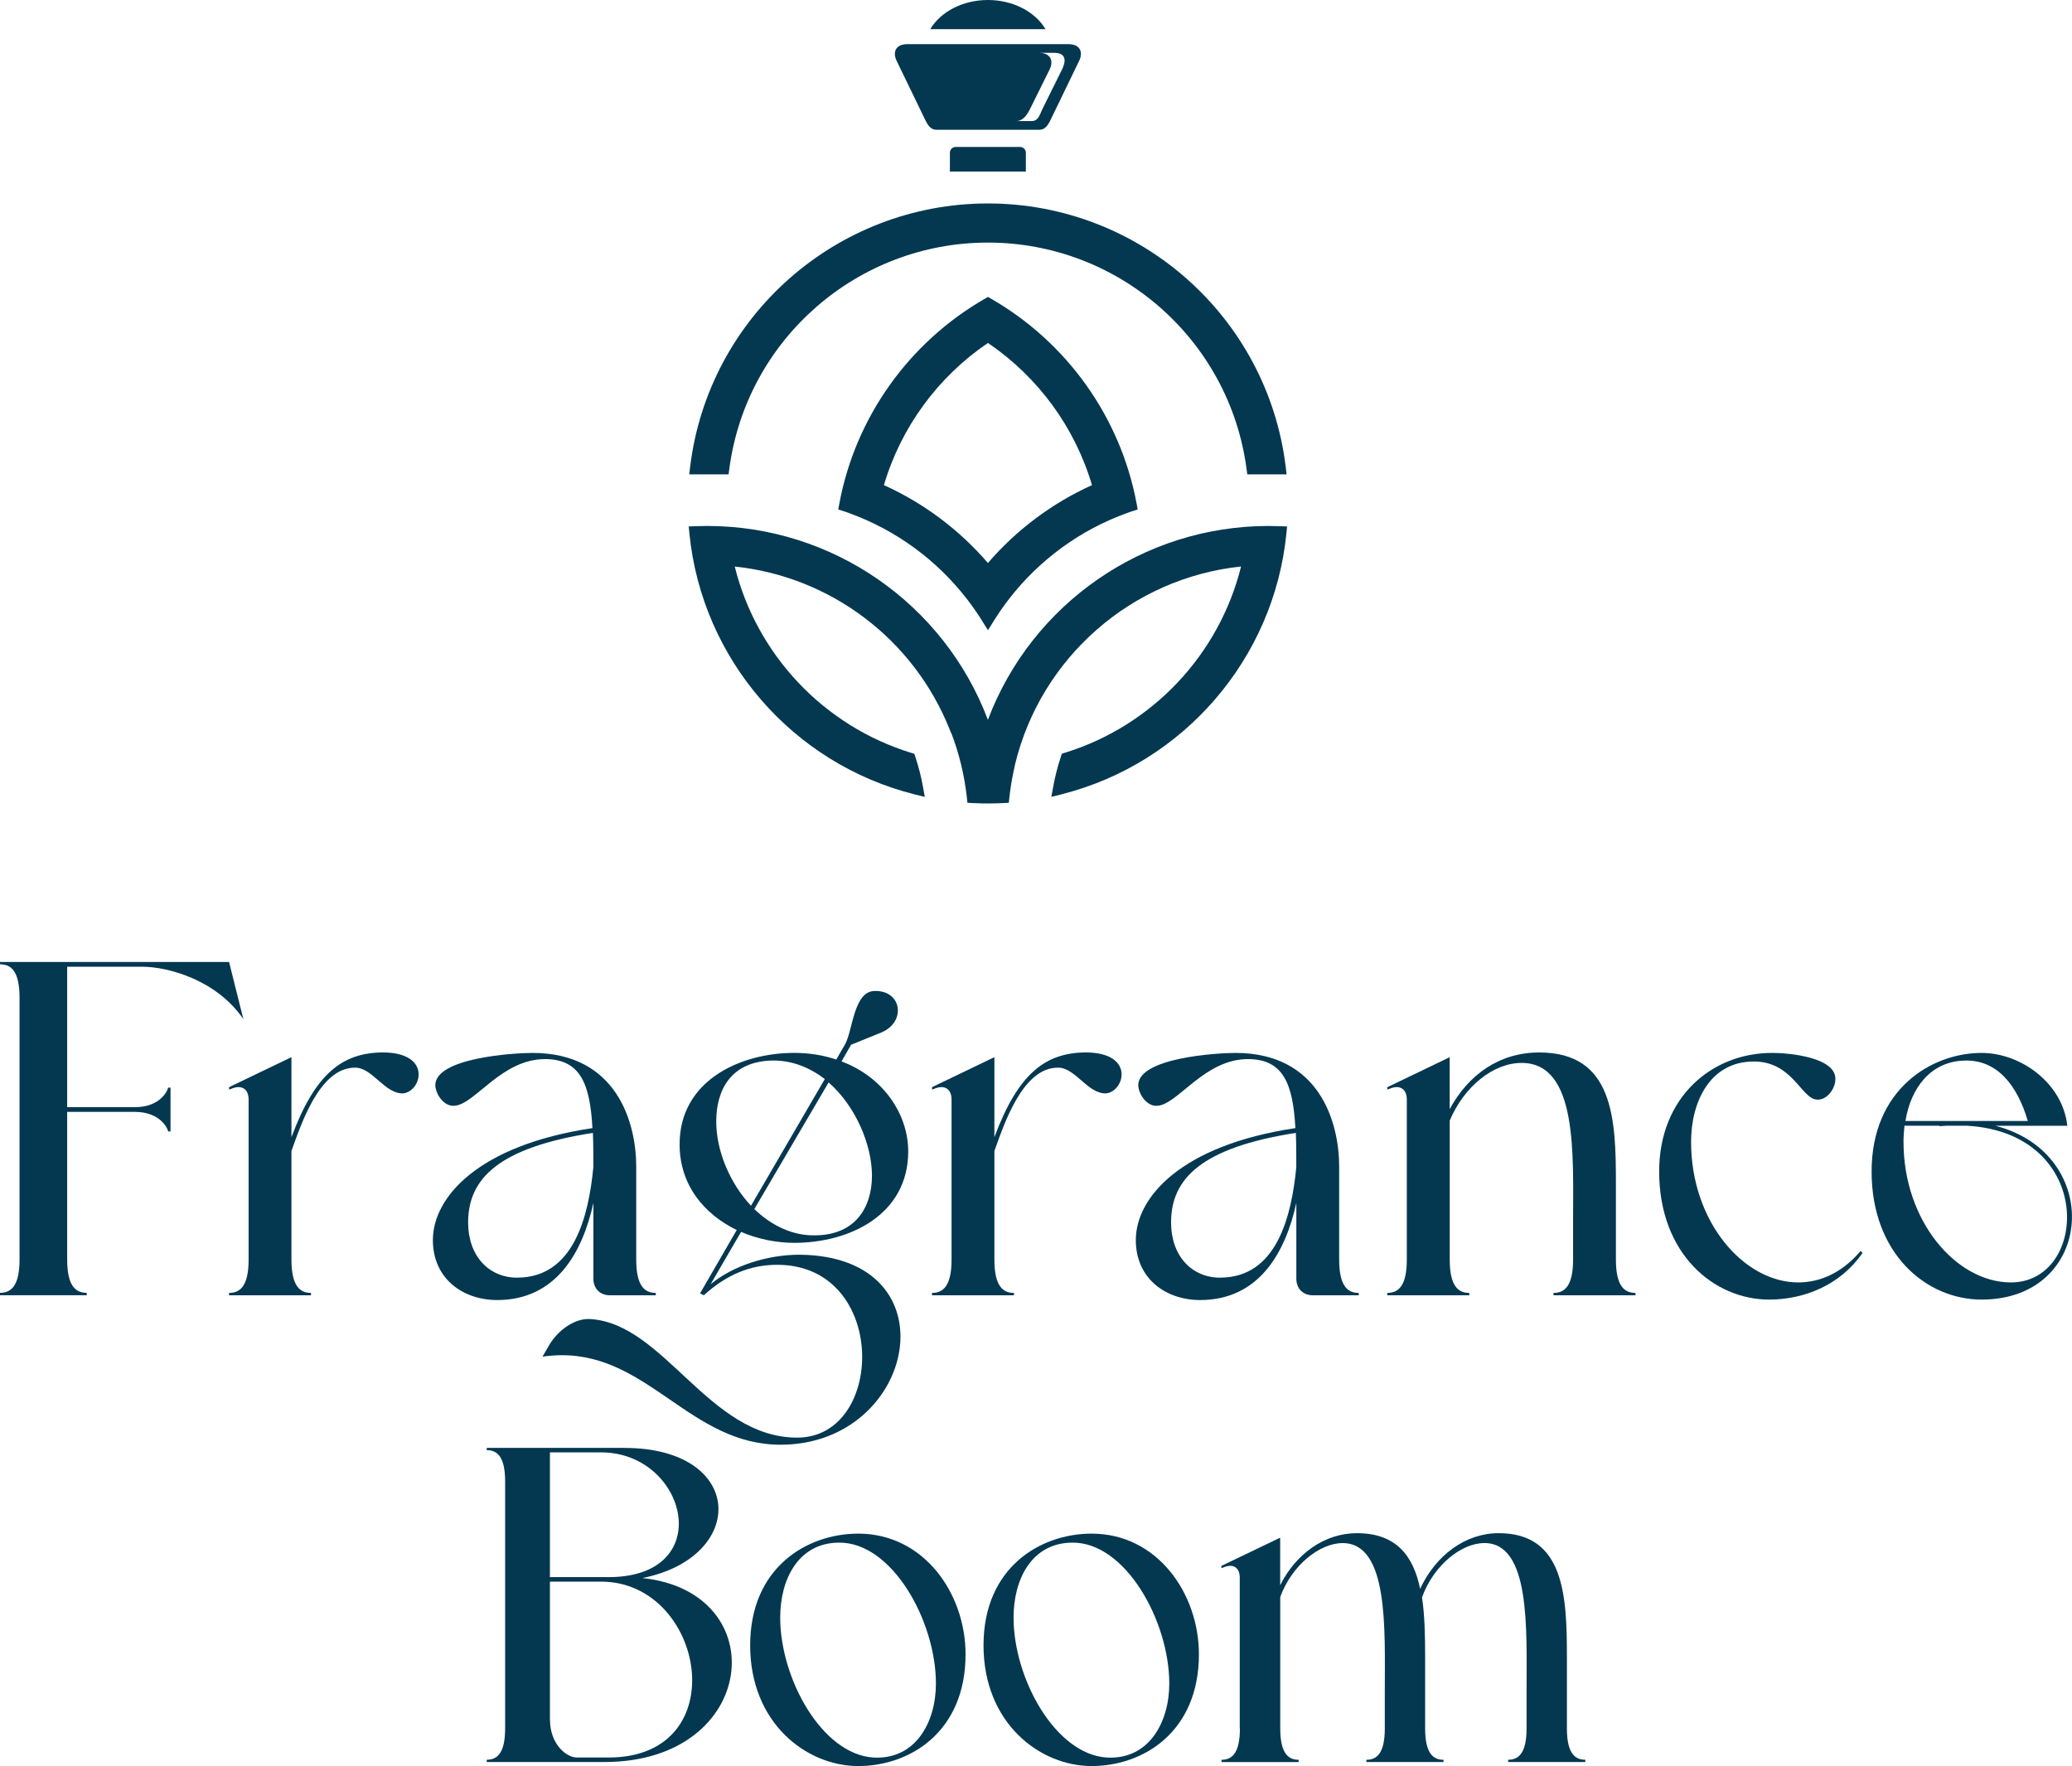
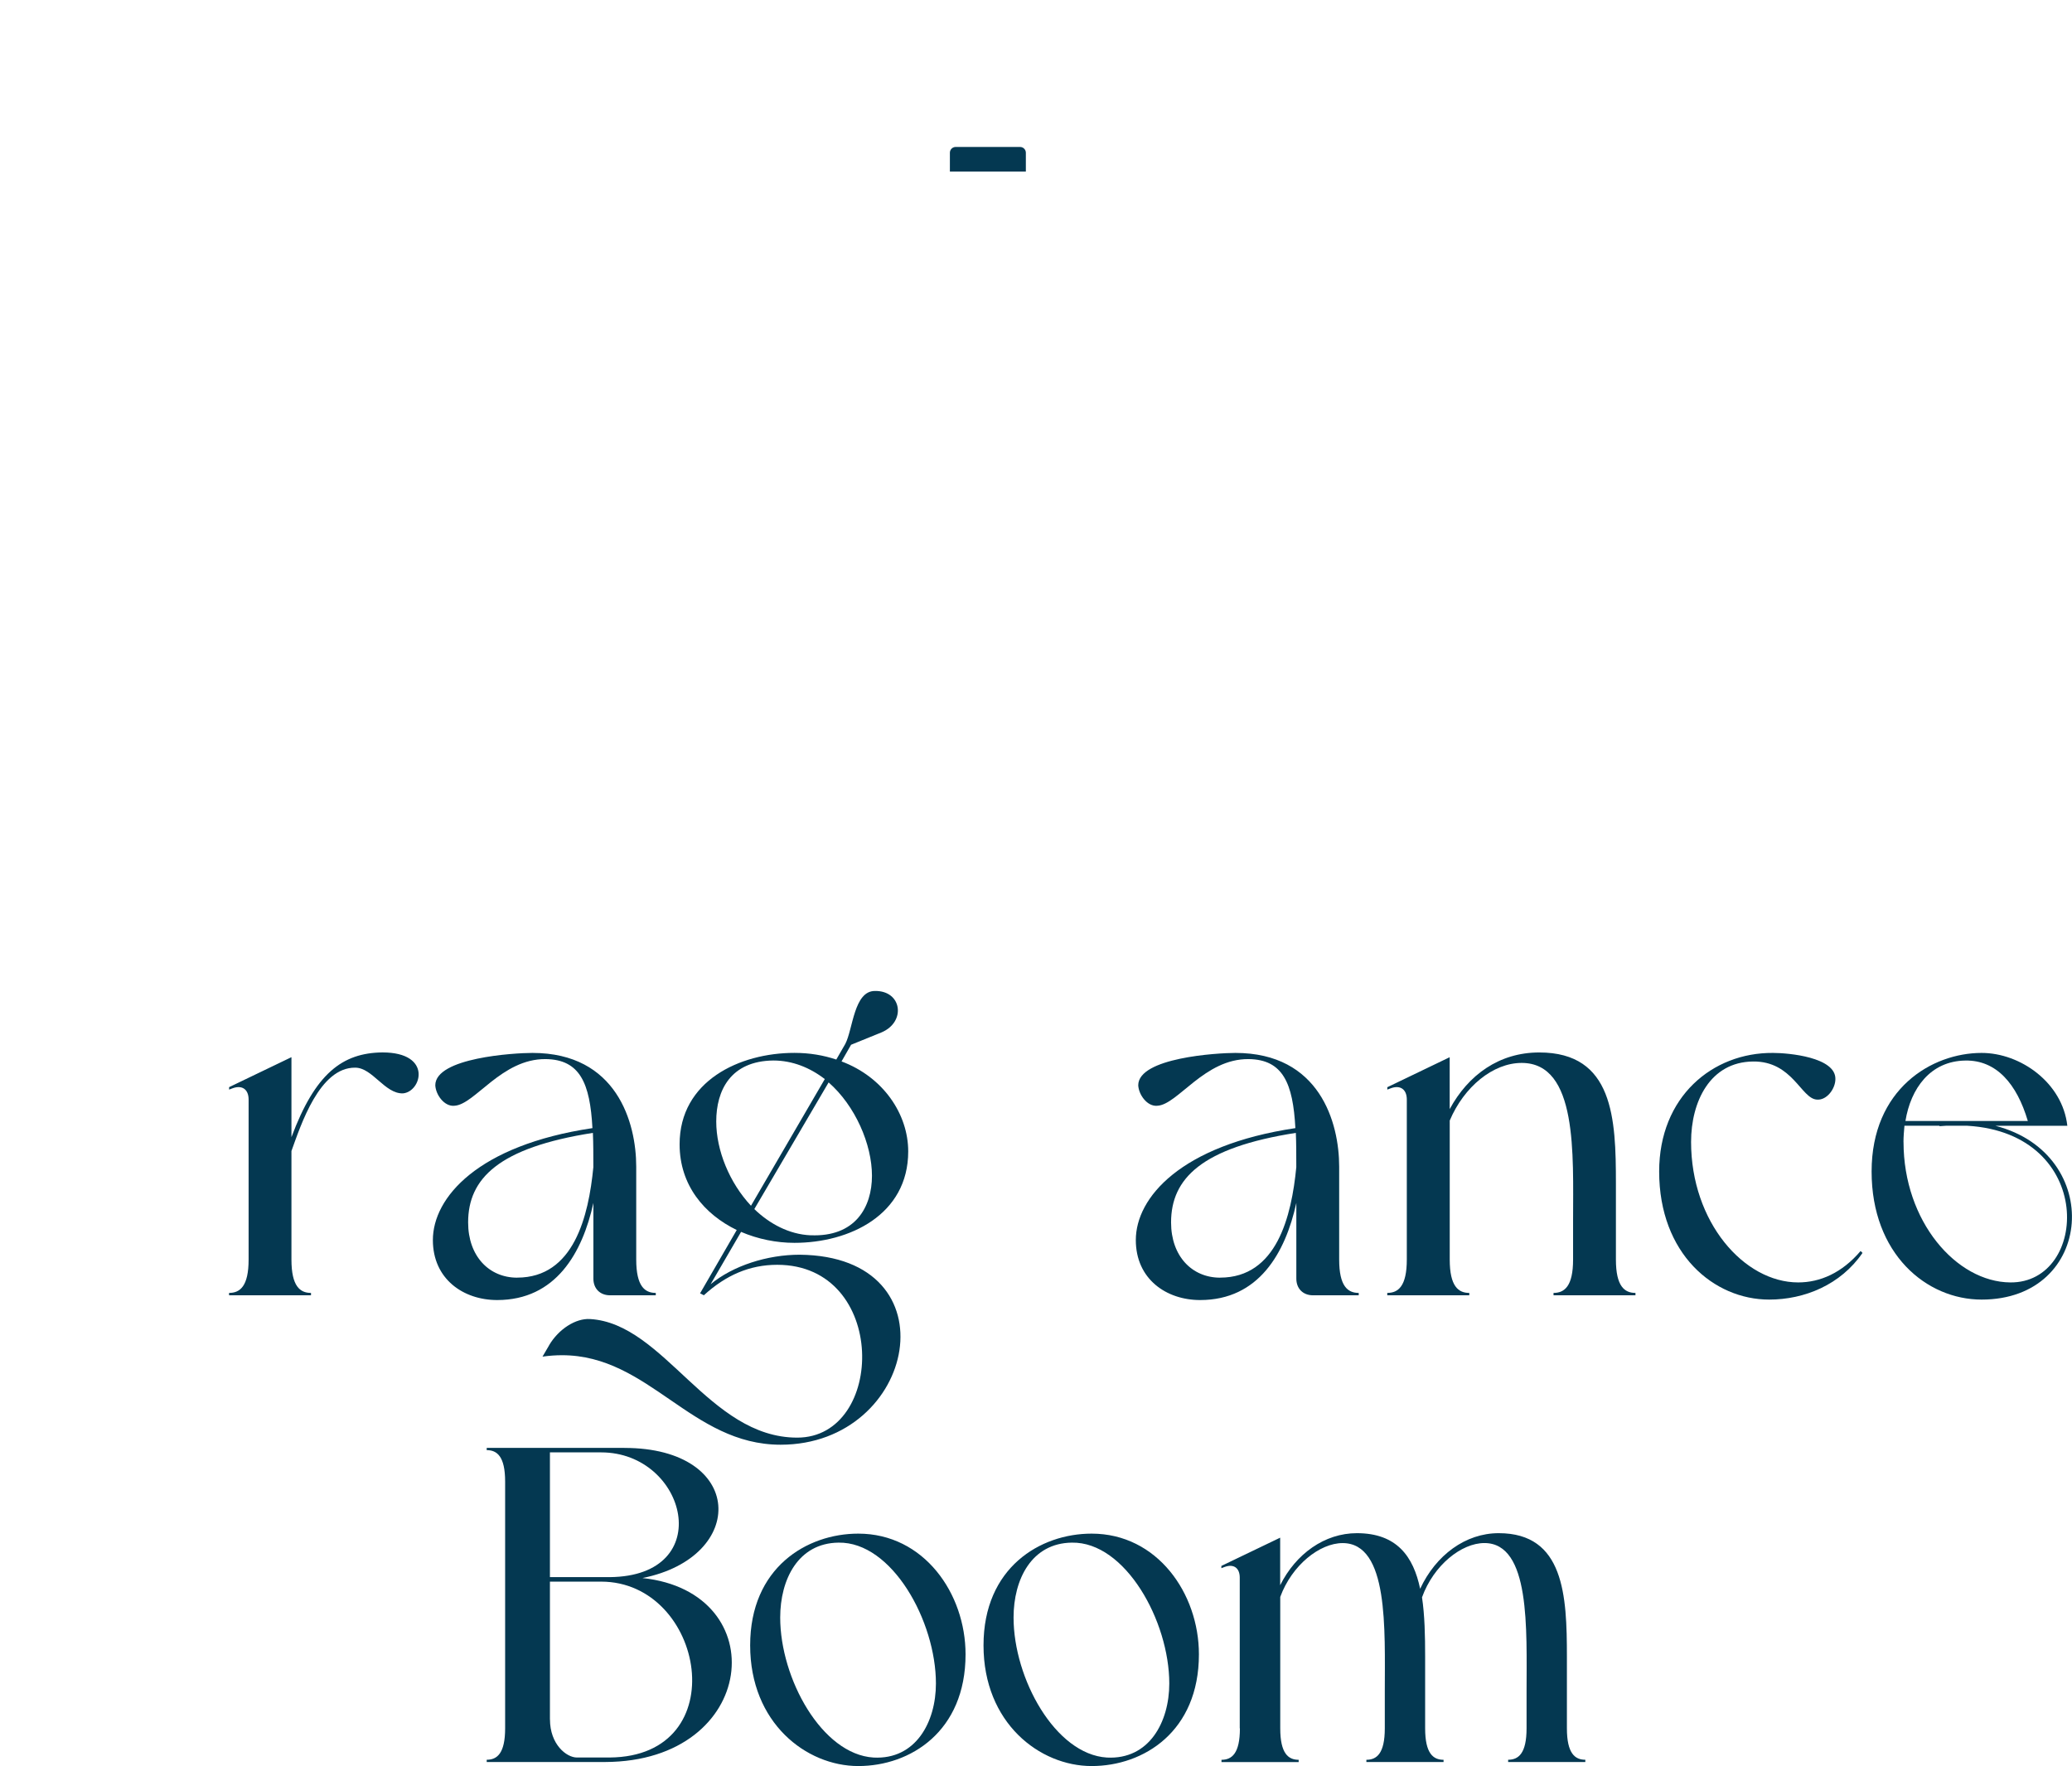
<svg xmlns="http://www.w3.org/2000/svg" viewBox="0 0 497.23 423.85" data-name="Layer 2" id="Layer_2">
  <defs>
    <style>
      .cls-1, .cls-2 {
        fill: #043851;
        stroke-width: 0px;
      }

      .cls-2 {
        fill-rule: evenodd;
      }
    </style>
  </defs>
  <g data-name="Layer 1" id="Layer_1-2">
    <g>
      <g>
        <g>
-           <path d="m0,231.44v-.57h54.97l3.43,13.71c-6.51-9.49-18.17-12.57-24.34-12.57h-17.94v33.71h16.23c6.4,0,8-4.34,8-4.69h.57v10.51h-.57c0-.34-1.6-4.69-8-4.69h-16.23v35.43c0,6.4,2.06,8,4.69,8v.57H0v-.57c2.63,0,4.69-1.6,4.69-8v-62.85c0-6.4-2.06-8-4.69-8Z" class="cls-1" />
          <path d="m54.97,260.92l14.97-7.2v19.2c5.71-15.31,12.23-20.23,21.83-20.34,12.11,0,9.37,9.49,4.91,9.83-4.34.11-7.31-6.17-11.43-6.17-8.57-.11-13.03,13.71-15.31,20v26.06c0,6.4,2.06,8,4.69,8v.57h-19.66v-.57c2.63,0,4.69-1.6,4.69-8v-38.4c0-2.4-1.49-3.54-3.77-2.74l-.91.34v-.57Z" class="cls-1" />
          <path d="m142.17,270.75c-.57-10.74-2.97-16.46-11.2-16.57-10.63-.11-17.03,10.97-21.94,11.2-2.4.23-4.46-2.63-4.57-4.91,0-6.63,18.97-7.77,23.31-7.77,20.23,0,24.91,16.69,24.91,27.31v22.29c0,6.4,2.06,8,4.69,8v.57h-10.97c-2.4,0-4-1.6-4-4v-18.17c-2.63,12-9.03,23.31-23.09,23.31-8.11,0-15.43-5.03-15.43-14.4,0-10.17,10.74-22.74,38.28-26.86Zm-18.06,35.88c13.6,0,17.14-14.74,18.28-26.51,0-2.97,0-5.71-.11-8.23-22.63,3.54-29.94,10.97-29.94,21.49,0,8.11,5.03,13.26,11.77,13.26Z" class="cls-1" />
          <path d="m131.77,322.86c2.29-3.89,6.4-6.51,9.83-6.29,17.83,1.03,28.46,28.46,49.71,28.46s21.83-41.48-4.8-41.48c-6.63,0-12.34,2.51-17.6,7.31l-.91-.46,8.8-15.2c-7.77-3.77-13.71-10.74-13.71-20.57,0-15.2,14.4-21.94,27.54-21.94,3.66,0,6.97.57,10.06,1.6l2.17-3.77c1.83-3.54,2.06-12.69,7.09-12.69,6.51-.11,7.54,7.43,1.6,9.94l-7.31,2.97-2.29,4c10.06,3.77,16,12.68,16,21.6,0,15.2-14.06,21.94-27.31,21.94-4.34,0-8.8-.91-12.8-2.63l-7.31,12.57c5.37-4.46,13.6-7.09,21.37-7.09,37.26.34,28.11,45.6-4.57,45.6-21.48,0-31.54-21.48-52.45-21.48-1.49,0-3.09.11-4.69.34l1.6-2.74Zm40.11-53.71c0,6.97,3.2,14.74,8.34,20.23l17.71-30.4c-3.54-2.74-7.77-4.46-12.34-4.46-10.29.11-13.71,7.2-13.71,14.63Zm22.63,27.31c10.74.46,14.74-6.74,14.74-14.28s-4-16.8-10.4-22.4l-17.83,30.4c3.66,3.54,8.34,6.06,13.49,6.29Z" class="cls-1" />
-           <path d="m223.66,260.92l14.97-7.2v19.2c5.71-15.31,12.23-20.23,21.83-20.34,12.11,0,9.37,9.49,4.91,9.83-4.34.11-7.31-6.17-11.43-6.17-8.57-.11-13.03,13.71-15.31,20v26.06c0,6.4,2.06,8,4.69,8v.57h-19.66v-.57c2.63,0,4.69-1.6,4.69-8v-38.4c0-2.4-1.49-3.54-3.77-2.74l-.91.34v-.57Z" class="cls-1" />
          <path d="m310.86,270.75c-.57-10.74-2.97-16.46-11.2-16.57-10.63-.11-17.03,10.97-21.94,11.2-2.4.23-4.46-2.63-4.57-4.91,0-6.63,18.97-7.77,23.31-7.77,20.23,0,24.91,16.69,24.91,27.31v22.29c0,6.4,2.06,8,4.69,8v.57h-10.97c-2.4,0-4-1.6-4-4v-18.17c-2.63,12-9.03,23.31-23.09,23.31-8.11,0-15.43-5.03-15.43-14.4,0-10.17,10.74-22.74,38.28-26.86Zm-18.06,35.88c13.6,0,17.14-14.74,18.28-26.51,0-2.97,0-5.71-.11-8.23-22.63,3.54-29.94,10.97-29.94,21.49,0,8.11,5.03,13.26,11.77,13.26Z" class="cls-1" />
          <path d="m332.91,310.87v-.57c2.63,0,4.69-1.6,4.69-8v-38.4c0-2.4-1.49-3.54-3.77-2.74l-.91.34v-.57l14.97-7.2v12.46c4.46-8.23,11.89-13.6,21.49-13.6,17.83,0,18.4,15.89,18.4,31.43v18.28c0,6.4,2.06,8,4.69,8v.57h-19.66v-.57c2.63,0,4.69-1.6,4.69-8v-9.37c0-15.88,1.14-37.83-12.34-37.83-6.86,0-13.83,5.71-17.26,13.83v33.37c0,6.4,2.06,8,4.69,8v.57h-19.66Z" class="cls-1" />
          <path d="m425.48,252.7c3.77,0,15.09,1.03,14.97,6.29,0,2.29-2.06,5.14-4.46,4.91-3.77-.23-5.83-9.26-15.31-9.14-10.29.11-14.86,9.6-14.86,19.31,0,19.2,12.69,33.71,25.71,33.71,5.26,0,10.51-2.29,14.97-7.54l.46.46c-5.26,7.66-13.94,11.2-22.4,11.2-13.26,0-26.4-10.97-26.4-30.74,0-17.94,12.8-28.57,27.31-28.46Z" class="cls-1" />
          <path d="m475.54,252.7c9.37,0,19.43,7.2,20.57,17.49h-17.26c26.17,6.74,23.77,41.71-3.31,41.71-13.26,0-26.4-10.97-26.4-30.74s14.4-28.46,26.4-28.46Zm-18.74,21.37c0,19.09,12.69,33.6,25.6,33.71,18.86.23,20.57-35.77-10.29-37.6h-5.14c-.57,0-1.03.11-1.6.11l.11-.11h-8.46c-.11,1.26-.23,2.63-.23,3.89Zm.46-5.03h29.37c-2.63-8.91-7.54-14.63-14.97-14.51-8.46.11-13.14,6.74-14.4,14.51Z" class="cls-1" />
        </g>
        <g>
          <path d="m149.86,347.5c28.97,0,29.61,26.17,4.31,31.23,31.77,3.34,27.78,44.04-8.94,44.15h-28.43v-.54c2.48,0,4.42-1.51,4.42-7.54v-59.23c0-6.03-1.94-7.54-4.42-7.54v-.54h33.06Zm-17.88,31.01h14.32c25.95-.22,18.52-29.94-2.05-29.94h-12.28v29.94Zm0,34.14c0,6.03,3.98,9.15,6.46,9.15h7.86c30.26-.22,22.83-42.21-2.05-42.21h-12.28v33.06Z" class="cls-1" />
          <path d="m205.97,368.07c15.72,0,25.74,14.32,25.74,28.97,0,18.52-13.25,26.81-25.74,26.81s-25.95-10.34-25.95-28.97,13.57-26.81,25.95-26.81Zm-18.74,20.14c0,14.65,10.01,32.84,22.4,33.6,10.12.54,14.97-8.51,14.97-17.77,0-14.97-10.55-34.03-23.37-33.81-9.69.11-14,8.83-14,17.98Z" class="cls-1" />
          <path d="m261.97,368.07c15.72,0,25.74,14.32,25.74,28.97,0,18.52-13.25,26.81-25.74,26.81s-25.95-10.34-25.95-28.97,13.57-26.81,25.95-26.81Zm-18.74,20.14c0,14.65,10.02,32.84,22.4,33.6,10.12.54,14.97-8.51,14.97-17.77,0-14.97-10.55-34.03-23.37-33.81-9.69.11-14,8.83-14,17.98Z" class="cls-1" />
          <path d="m297.51,414.8v-36.18c0-2.26-1.4-3.34-3.55-2.58l-.86.32v-.54l14.11-6.78v11.41c3.77-7.54,10.66-12.49,18.41-12.49,9.58,0,13.57,5.6,15.18,13.35,3.77-8.08,10.88-13.35,18.85-13.35,15.72,0,16.37,14.97,16.37,29.61v17.23c0,6.03,1.94,7.54,4.42,7.54v.54h-18.52v-.54c2.48,0,4.42-1.51,4.42-7.54v-8.83c0-14.97.97-35.64-10.12-35.64-5.49,0-12.17,5.28-14.97,13.03.65,4.31.75,9.26.75,14.22v17.23c0,6.03,1.94,7.54,4.42,7.54v.54h-18.52v-.54c2.48,0,4.42-1.51,4.42-7.54v-8.83c0-14.97.97-35.64-10.12-35.64-5.49,0-12.17,5.28-14.97,12.92v31.55c0,6.03,1.94,7.54,4.42,7.54v.54h-18.52v-.54c2.48,0,4.42-1.51,4.42-7.54Z" class="cls-1" />
        </g>
      </g>
      <g>
        <g>
-           <path d="m217.72,10.6h38.7c2.79,0,3.56,1.92,2.55,4l-6.55,13.53c-.72,1.49-1.36,3.01-3.01,3.01h-24.68c-1.65,0-2.29-1.52-3.01-3.01l-6.55-13.53c-1.01-2.09-.24-4,2.55-4h0Zm31.61,2.08c2.79,0,3.58,1.92,2.55,4l-4.64,9.36c-.73,1.48-1.71,3.01-3.37,3.01h3.7c1.65,0,1.92-1.53,2.65-3.01l4.64-9.36c1.03-2.08.96-4-1.83-4h-3.7Z" class="cls-2" />
-           <path d="m237.07,0c6.1,0,11.37,2.86,13.83,7h-27.66c2.47-4.14,7.73-7,13.83-7Z" class="cls-2" />
          <path d="m229.34,35.27h15.46c.76,0,1.38.63,1.38,1.38v4.52h-18.23v-4.52c0-.76.62-1.38,1.38-1.38Z" class="cls-2" />
        </g>
-         <path d="m237.07,58.22c-31.32,0-57.89,23.2-62.04,54.21l-.19,1.41h-9.44l.22-1.82c4.4-36.05,35.12-63.19,71.46-63.19s67.06,27.14,71.46,63.19l.22,1.82h-9.44l-.19-1.41c-4.16-31.02-30.73-54.21-62.05-54.21h0Zm60.76,77.74c-26.22,2.75-48.02,21.82-54.23,47.44l-.39,1.84c-.42,2-.75,4.02-.97,6.05l-.15,1.38-1.38.07c-1.21.06-2.42.09-3.63.09s-2.36-.03-3.54-.09l-1.38-.07-.15-1.38c-.58-5.24-1.82-10.38-3.7-15.31h-.05s-.41-1.02-.41-1.02c-8.63-21.54-28.51-36.58-51.53-38.99,5.26,21.18,21.36,38.25,42.3,44.7l.8.24.26.8c.76,2.31,1.37,4.68,1.8,7.07l.45,2.48-2.45-.61c-29.31-7.36-51.03-32.46-54.04-62.58l-.17-1.72,1.73-.07c.9-.03,1.81-.05,2.71-.05,30.11,0,56.87,18.73,67.36,46.53,10.49-27.8,37.25-46.53,67.36-46.53.9,0,1.81.02,2.71.06l1.73.06-.17,1.72c-3.01,30.08-24.68,55.16-53.95,62.56l-2.45.62.45-2.49c.44-2.4,1.04-4.77,1.81-7.08l.26-.79.8-.25c20.89-6.48,36.95-23.52,42.2-44.67h0Zm-26.6-13.11c.14-.05.28-.09.42-.14l1.37-.44-.26-1.41c-3.86-20.68-16.67-38.64-34.86-49.13l-.81-.47-.81.47c-18.19,10.49-31,28.44-34.86,49.13l-.26,1.41,1.37.44c.12.04.23.07.35.11l.98.36c11.14,4.04,20.91,11.2,28.16,20.56.56.72,1.1,1.45,1.62,2.19l.19.27.16.23.65.95.02.04.09.13.53.82,1.81,2.88,1.65-2.64.41-.63.31-.48.5-.75.57-.82c.52-.74,1.06-1.47,1.62-2.19,7.25-9.36,17.03-16.52,28.16-20.56l.92-.33h0Zm-34.15-40.54c-12,8.14-20.86,20.21-24.96,34.12,9.58,4.33,18.11,10.73,24.96,18.69,6.85-7.96,15.39-14.36,24.97-18.69-4.1-13.91-12.97-25.98-24.96-34.12Z" class="cls-2" />
      </g>
    </g>
  </g>
</svg>